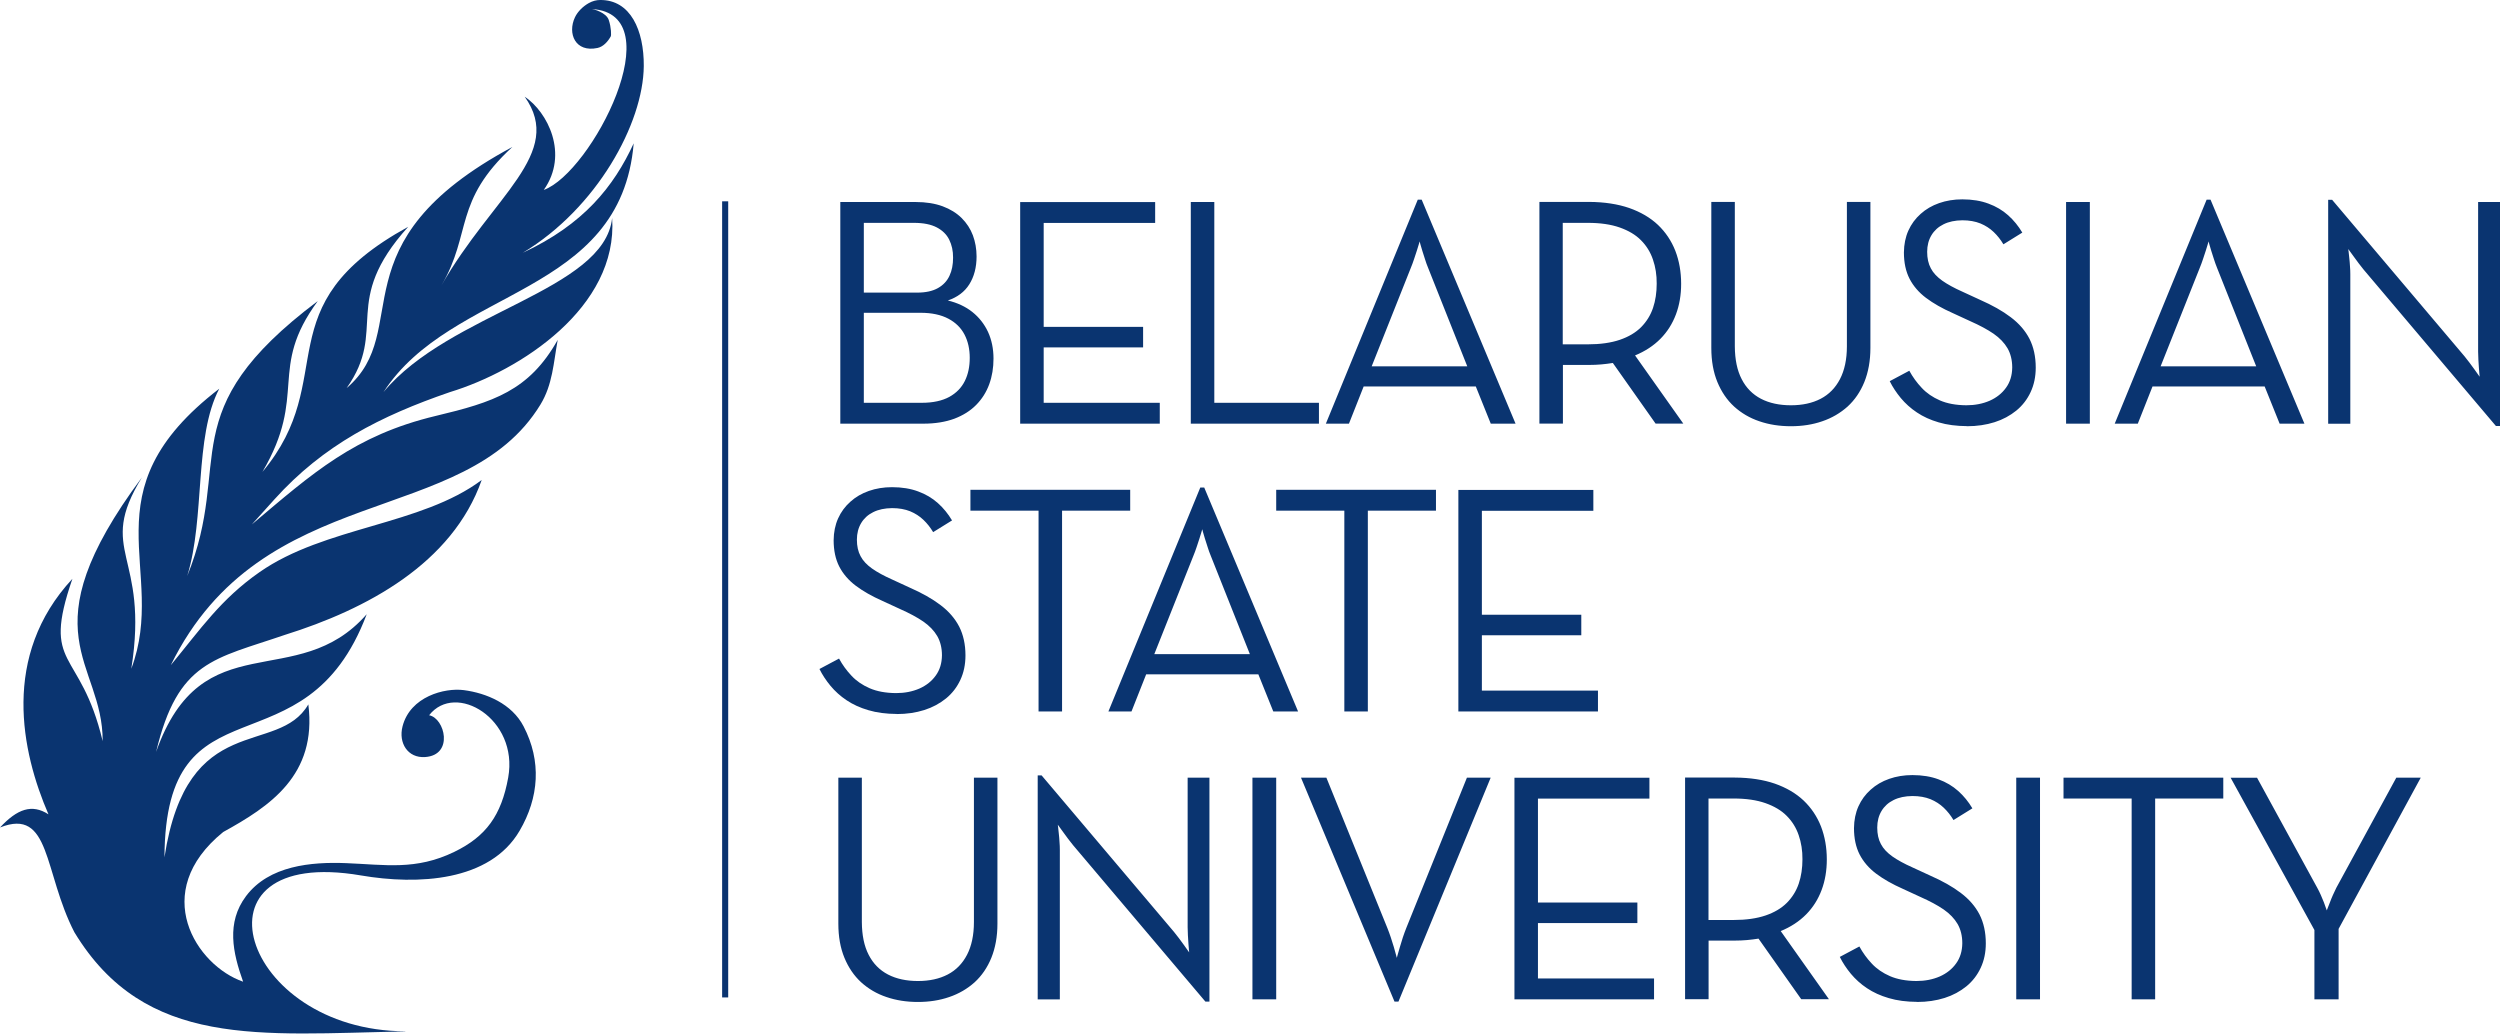
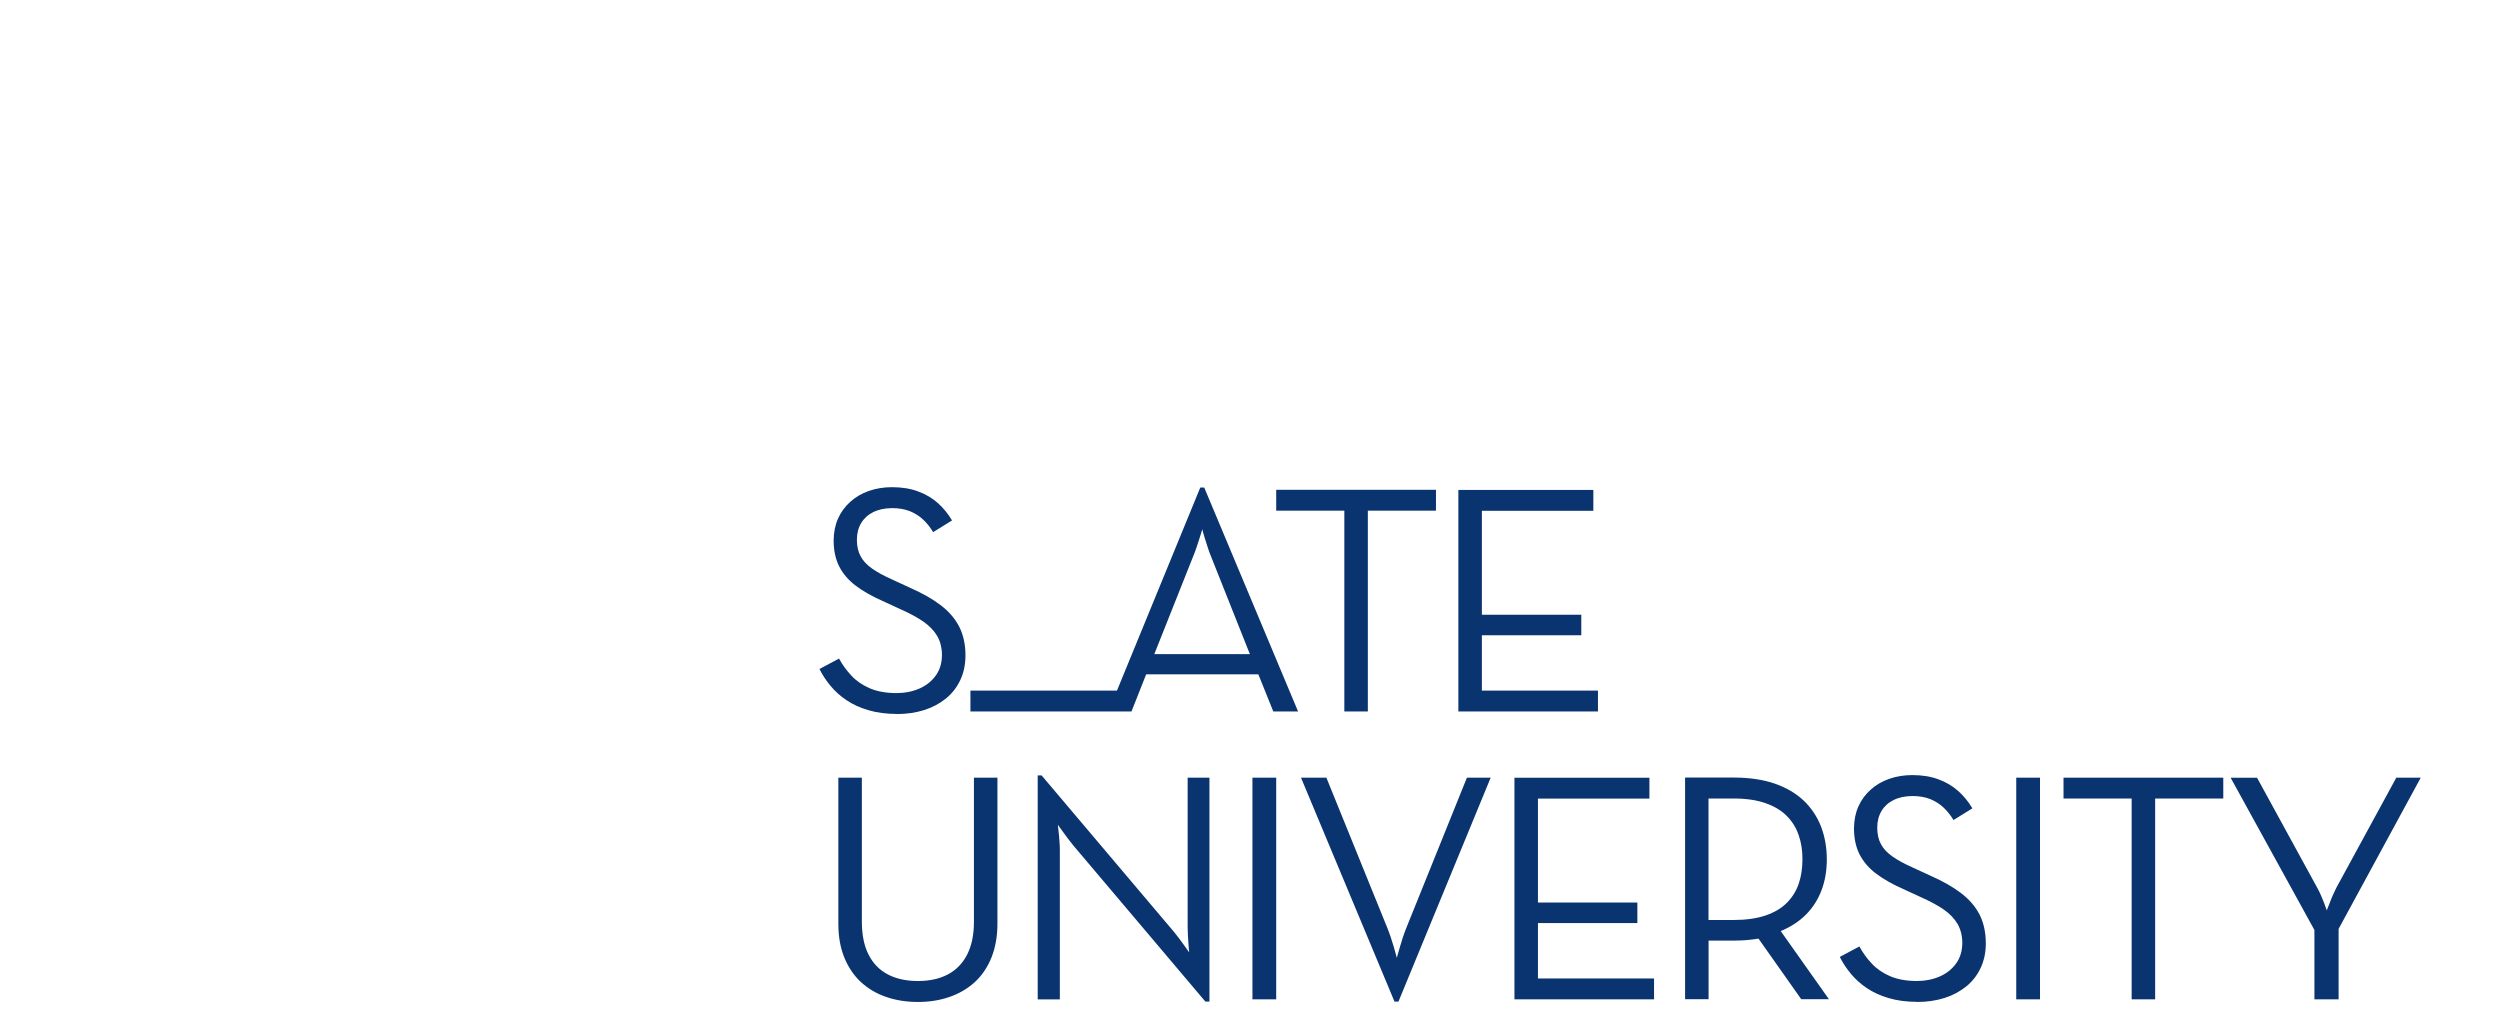
<svg xmlns="http://www.w3.org/2000/svg" id="_Слой_1" data-name="Слой_1" version="1.1" viewBox="812.99 479.99 292.45 120.9">
  <defs>
    <style>
      .st0, .st1 {
        fill: #0a3470;
      }

      .st2 {
        fill: none;
        stroke: #0a3370;
        stroke-miterlimit: 22.93;
        stroke-width: .71px;
      }

      .st1 {
        fill-rule: evenodd;
      }
    </style>
  </defs>
-   <line class="st2" x1="897.82" y1="596.67" x2="897.82" y2="503.54" />
-   <path class="st0" d="M911.29,529.55h9.72c1.38,0,2.59-.2,3.62-.58,1.02-.39,1.87-.92,2.55-1.61.68-.69,1.19-1.49,1.53-2.42.34-.93.5-1.93.5-3.01,0-1.15-.22-2.19-.64-3.11-.43-.92-1.04-1.7-1.83-2.33-.79-.63-1.75-1.08-2.87-1.35,1.11-.38,1.95-1,2.51-1.89.56-.89.85-1.98.85-3.26,0-.88-.15-1.71-.43-2.47-.29-.77-.73-1.44-1.32-2.03-.59-.58-1.33-1.04-2.22-1.37-.9-.33-1.95-.5-3.16-.5h-8.81v25.93h0ZM914.04,514.22v-8.16h5.87c1.1,0,1.99.18,2.66.53.67.35,1.16.83,1.46,1.44.3.61.46,1.32.45,2.11,0,.79-.13,1.5-.42,2.11-.28.61-.73,1.09-1.35,1.44-.62.35-1.43.53-2.43.53h-6.25ZM914.04,527.11v-10.53h6.64c1.32,0,2.4.24,3.25.69.85.45,1.48,1.07,1.89,1.86.41.79.61,1.7.61,2.72,0,1.01-.18,1.91-.57,2.7-.39.79-.99,1.41-1.82,1.87-.83.45-1.9.69-3.22.69h-6.79ZM932.34,529.55h16.32v-2.44h-13.58v-6.48h11.63v-2.4h-11.63v-12.16h13.04v-2.44h-15.79v25.93h0ZM952.29,529.55h14.99v-2.44h-12.24v-23.49h-2.75v25.93h0ZM968.08,529.55h2.71l1.72-4.35h13.12l1.75,4.35h2.9l-10.98-26.2h-.46l-10.75,26.2h0ZM973.45,522.84l4.58-11.52c.13-.31.25-.64.37-1,.12-.36.24-.69.33-1,.1-.32.18-.57.24-.78.06-.2.09-.3.09-.31,0,0,.03.11.08.31.06.2.13.46.23.78.1.32.2.65.32,1,.11.36.23.69.36,1l4.58,11.52h-11.17ZM1004.23,521.58c1.19-.49,2.19-1.14,3-1.96.8-.81,1.4-1.76,1.81-2.85.41-1.09.61-2.28.61-3.58,0-1.4-.23-2.69-.68-3.86-.46-1.17-1.14-2.18-2.03-3.03-.9-.85-2.03-1.51-3.37-1.98-1.34-.46-2.9-.7-4.67-.71h-5.83v25.93h2.75v-6.86h3.09c.46,0,.92-.02,1.39-.06.46-.04.92-.1,1.36-.17l5,7.09h3.24l-5.64-7.97h0ZM995.8,520.28v-14.22h2.94c1.46,0,2.69.18,3.72.54,1.02.36,1.86.85,2.49,1.49.64.64,1.11,1.4,1.4,2.26.3.86.45,1.81.44,2.83,0,1.02-.14,1.97-.43,2.83-.29.86-.76,1.61-1.39,2.25-.64.64-1.47,1.13-2.49,1.48-1.03.35-2.28.53-3.74.53h-2.94ZM1022.49,529.85c1.32,0,2.55-.19,3.67-.58,1.12-.38,2.11-.96,2.96-1.72.84-.77,1.49-1.72,1.96-2.87.46-1.14.71-2.47.71-3.99v-17.08h-2.75v16.89c0,1.54-.28,2.82-.81,3.84-.53,1.02-1.28,1.79-2.26,2.3-.98.51-2.14.76-3.48.76s-2.52-.25-3.5-.76c-.98-.51-1.74-1.28-2.26-2.3-.53-1.02-.79-2.3-.8-3.84v-16.89h-2.75v17.08c0,1.52.24,2.85.71,3.99.47,1.14,1.12,2.1,1.96,2.87.84.76,1.82,1.34,2.95,1.72,1.13.39,2.36.58,3.69.58h0ZM1043.09,529.85c1.17,0,2.24-.16,3.22-.47.98-.31,1.82-.77,2.55-1.36.72-.59,1.28-1.32,1.67-2.16.4-.85.6-1.81.6-2.87,0-1.29-.25-2.41-.73-3.36-.49-.95-1.22-1.8-2.19-2.53-.97-.74-2.17-1.41-3.6-2.04l-2.06-.95c-.97-.43-1.75-.86-2.36-1.29-.6-.43-1.05-.9-1.33-1.44-.29-.53-.43-1.18-.43-1.93,0-.74.17-1.39.5-1.94.33-.55.8-.98,1.41-1.28.62-.31,1.35-.46,2.21-.47.81,0,1.51.13,2.11.37.6.25,1.11.58,1.55,1,.44.42.82.9,1.14,1.44l2.21-1.37c-.46-.77-1-1.44-1.66-2.03-.65-.58-1.42-1.04-2.3-1.36-.88-.33-1.9-.5-3.06-.5-.98,0-1.88.15-2.71.44-.83.29-1.55.71-2.16,1.26-.62.55-1.1,1.2-1.44,1.96-.34.76-.51,1.61-.52,2.55,0,1.2.22,2.22.66,3.08.44.85,1.08,1.6,1.93,2.24.85.64,1.89,1.23,3.13,1.78l2.06.95c1.08.48,1.98.96,2.71,1.46.72.5,1.26,1.07,1.63,1.7.36.63.55,1.38.55,2.25-.01.92-.25,1.71-.72,2.36-.47.66-1.11,1.17-1.92,1.53-.81.35-1.72.53-2.73.53-1.21-.01-2.24-.2-3.09-.57s-1.55-.85-2.12-1.46c-.58-.61-1.06-1.28-1.46-2.01l-2.29,1.22c.34.69.78,1.35,1.3,1.98.52.62,1.14,1.19,1.88,1.68.73.49,1.58.88,2.55,1.16.97.29,2.07.43,3.31.44h0ZM1054.68,529.55h2.78v-25.93h-2.78v25.93h0ZM1060.36,529.55h2.71l1.72-4.35h13.12l1.75,4.35h2.9l-10.98-26.2h-.46l-10.75,26.2h0ZM1065.74,522.84l4.58-11.52c.13-.31.25-.64.37-1,.12-.36.24-.69.33-1,.1-.32.18-.57.24-.78.06-.2.09-.3.09-.31,0,0,.03.11.08.31.06.2.13.46.23.78.1.32.2.65.32,1,.11.36.24.69.36,1l4.58,11.52h-11.17ZM1104.98,529.82h.46v-26.2h-2.56v17.5c0,.29.01.59.03.93.02.33.04.65.06.95.03.31.04.56.06.75.02.2.03.3.03.31,0,0-.06-.09-.18-.25-.11-.16-.27-.37-.44-.62-.18-.25-.38-.51-.58-.79-.2-.27-.4-.52-.58-.74l-15.48-18.3h-.46v26.2h2.59v-17.5c0-.29-.01-.59-.04-.93-.02-.33-.04-.65-.08-.95-.03-.31-.06-.56-.08-.75-.03-.2-.04-.3-.04-.31,0,0,.06.09.18.25.11.16.27.37.45.62.18.25.38.51.58.79.2.27.4.52.58.74l15.48,18.3h0Z" />
-   <path class="st0" d="M917.89,563.52c1.17,0,2.24-.16,3.22-.47.98-.31,1.82-.77,2.55-1.36.72-.59,1.28-1.32,1.67-2.16.4-.85.6-1.81.6-2.87,0-1.29-.25-2.41-.73-3.36-.49-.95-1.22-1.8-2.19-2.53-.97-.74-2.17-1.41-3.6-2.04l-2.06-.95c-.97-.43-1.75-.86-2.36-1.29-.6-.43-1.05-.9-1.33-1.44-.29-.53-.43-1.18-.43-1.93,0-.74.17-1.39.5-1.94.33-.55.8-.98,1.41-1.28.62-.31,1.35-.46,2.21-.47.81,0,1.51.13,2.11.37.6.25,1.11.58,1.55,1,.44.42.82.9,1.14,1.44l2.21-1.37c-.46-.77-1-1.44-1.66-2.03-.65-.58-1.42-1.04-2.3-1.36-.88-.33-1.9-.5-3.06-.5-.98,0-1.88.15-2.71.44-.83.29-1.55.71-2.16,1.26-.62.55-1.1,1.2-1.44,1.96-.34.76-.51,1.61-.52,2.55,0,1.19.22,2.22.66,3.08.44.85,1.08,1.6,1.93,2.24.85.64,1.89,1.23,3.13,1.78l2.06.95c1.08.48,1.98.96,2.71,1.46.72.5,1.26,1.07,1.63,1.7.36.63.55,1.38.55,2.25-.01.92-.25,1.71-.72,2.36-.47.66-1.11,1.17-1.92,1.53-.81.35-1.72.53-2.73.53-1.21-.01-2.24-.2-3.09-.57-.85-.37-1.55-.85-2.12-1.46-.58-.61-1.06-1.28-1.46-2.01l-2.29,1.22c.34.69.78,1.35,1.3,1.98.52.62,1.14,1.19,1.88,1.68.73.49,1.58.88,2.55,1.16.97.29,2.07.43,3.31.44h0ZM934.48,563.22h2.75v-23.49h7.97v-2.44h-18.69v2.44h7.97v23.49h0ZM942.64,563.22h2.71l1.72-4.35h13.12l1.75,4.35h2.9l-10.98-26.2h-.46l-10.75,26.2h0ZM948.02,556.51l4.58-11.52c.13-.31.25-.64.37-1,.12-.36.24-.69.33-1,.1-.32.18-.57.24-.78.06-.2.09-.31.09-.31,0,0,.03.11.08.31.06.2.13.46.23.78.1.32.2.65.32,1,.11.36.23.69.36,1l4.58,11.52h-11.17ZM970.25,563.22h2.75v-23.49h7.97v-2.44h-18.69v2.44h7.97v23.49h0ZM983.6,563.22h16.32v-2.44h-13.58v-6.48h11.63v-2.4h-11.63v-12.16h13.04v-2.44h-15.79v25.93h0Z" />
+   <path class="st0" d="M917.89,563.52c1.17,0,2.24-.16,3.22-.47.98-.31,1.82-.77,2.55-1.36.72-.59,1.28-1.32,1.67-2.16.4-.85.6-1.81.6-2.87,0-1.29-.25-2.41-.73-3.36-.49-.95-1.22-1.8-2.19-2.53-.97-.74-2.17-1.41-3.6-2.04l-2.06-.95c-.97-.43-1.75-.86-2.36-1.29-.6-.43-1.05-.9-1.33-1.44-.29-.53-.43-1.18-.43-1.93,0-.74.17-1.39.5-1.94.33-.55.8-.98,1.41-1.28.62-.31,1.35-.46,2.21-.47.81,0,1.51.13,2.11.37.6.25,1.11.58,1.55,1,.44.42.82.9,1.14,1.44l2.21-1.37c-.46-.77-1-1.44-1.66-2.03-.65-.58-1.42-1.04-2.3-1.36-.88-.33-1.9-.5-3.06-.5-.98,0-1.88.15-2.71.44-.83.29-1.55.71-2.16,1.26-.62.55-1.1,1.2-1.44,1.96-.34.76-.51,1.61-.52,2.55,0,1.19.22,2.22.66,3.08.44.85,1.08,1.6,1.93,2.24.85.64,1.89,1.23,3.13,1.78l2.06.95c1.08.48,1.98.96,2.71,1.46.72.5,1.26,1.07,1.63,1.7.36.63.55,1.38.55,2.25-.01.92-.25,1.71-.72,2.36-.47.66-1.11,1.17-1.92,1.53-.81.35-1.72.53-2.73.53-1.21-.01-2.24-.2-3.09-.57-.85-.37-1.55-.85-2.12-1.46-.58-.61-1.06-1.28-1.46-2.01l-2.29,1.22c.34.69.78,1.35,1.3,1.98.52.62,1.14,1.19,1.88,1.68.73.49,1.58.88,2.55,1.16.97.29,2.07.43,3.31.44h0ZM934.48,563.22h2.75h7.97v-2.44h-18.69v2.44h7.97v23.49h0ZM942.64,563.22h2.71l1.72-4.35h13.12l1.75,4.35h2.9l-10.98-26.2h-.46l-10.75,26.2h0ZM948.02,556.51l4.58-11.52c.13-.31.25-.64.37-1,.12-.36.24-.69.33-1,.1-.32.18-.57.24-.78.06-.2.09-.31.09-.31,0,0,.03.11.08.31.06.2.13.46.23.78.1.32.2.65.32,1,.11.36.23.69.36,1l4.58,11.52h-11.17ZM970.25,563.22h2.75v-23.49h7.97v-2.44h-18.69v2.44h7.97v23.49h0ZM983.6,563.22h16.32v-2.44h-13.58v-6.48h11.63v-2.4h-11.63v-12.16h13.04v-2.44h-15.79v25.93h0Z" />
  <path class="st0" d="M920.37,597.2c1.32,0,2.55-.19,3.67-.58,1.12-.38,2.11-.96,2.96-1.72.84-.77,1.49-1.72,1.96-2.87.46-1.14.71-2.47.71-3.99v-17.08h-2.75v16.89c0,1.54-.28,2.82-.81,3.84-.53,1.02-1.28,1.79-2.26,2.3-.98.51-2.14.76-3.48.76s-2.52-.25-3.5-.76c-.98-.51-1.74-1.28-2.26-2.3-.53-1.02-.79-2.3-.8-3.84v-16.89h-2.75v17.08c0,1.52.24,2.85.71,3.99.47,1.14,1.12,2.1,1.96,2.87.84.76,1.82,1.34,2.95,1.72,1.13.39,2.36.58,3.69.58h0ZM954.01,597.16h.46v-26.2h-2.55v17.5c0,.29.01.59.03.93.02.33.04.65.06.95.03.3.04.56.06.75.02.2.03.3.03.31,0,0-.06-.09-.18-.25-.11-.16-.27-.37-.44-.62-.18-.25-.38-.51-.58-.79-.2-.27-.4-.52-.58-.74l-15.48-18.3h-.46v26.2h2.59v-17.5c0-.29-.01-.59-.04-.93-.02-.33-.04-.65-.08-.95-.03-.3-.06-.56-.08-.75-.03-.2-.04-.3-.04-.31,0,0,.06.09.18.25.11.16.27.37.45.62.18.25.38.51.58.79.2.27.4.52.58.74l15.48,18.3h0ZM959.5,596.89h2.78v-25.93h-2.78v25.93h0ZM976.12,597.16h.46l10.79-26.2h-2.78l-7.09,17.58c-.13.33-.27.7-.4,1.09-.13.4-.25.78-.35,1.14-.11.37-.2.67-.26.9-.06.24-.1.36-.1.37,0,0-.03-.13-.1-.37-.06-.24-.15-.53-.25-.9-.11-.36-.23-.74-.36-1.14-.13-.39-.27-.76-.4-1.09l-7.13-17.58h-2.97l10.94,26.2h0ZM990.16,596.89h16.32v-2.44h-13.58v-6.48h11.63v-2.4h-11.63v-12.16h13.04v-2.44h-15.79v25.93h0ZM1021.27,588.92c1.19-.49,2.19-1.14,3-1.96.8-.81,1.4-1.76,1.81-2.85.41-1.09.61-2.28.61-3.58,0-1.4-.23-2.69-.68-3.86-.46-1.17-1.14-2.18-2.03-3.03-.9-.85-2.03-1.51-3.37-1.98-1.34-.46-2.9-.7-4.67-.71h-5.83v25.93h2.75v-6.86h3.09c.46,0,.92-.02,1.39-.06.46-.04.92-.1,1.36-.17l5,7.09h3.24l-5.64-7.97h0ZM1012.85,587.62v-14.22h2.94c1.46,0,2.69.18,3.72.54,1.02.36,1.86.85,2.49,1.49.64.64,1.11,1.4,1.4,2.26.3.86.45,1.81.44,2.83,0,1.02-.14,1.97-.43,2.83-.29.86-.76,1.61-1.39,2.25-.64.64-1.47,1.13-2.49,1.48-1.03.35-2.28.53-3.74.53h-2.94ZM1037.25,597.2c1.17,0,2.24-.16,3.22-.47.98-.31,1.82-.77,2.55-1.36.72-.59,1.28-1.32,1.67-2.16.4-.85.6-1.8.6-2.87,0-1.29-.25-2.41-.73-3.36-.49-.95-1.22-1.8-2.19-2.53-.97-.74-2.17-1.41-3.6-2.04l-2.06-.95c-.97-.43-1.75-.86-2.36-1.29-.6-.43-1.05-.9-1.33-1.44-.29-.53-.43-1.18-.43-1.93,0-.74.17-1.39.5-1.94.33-.55.8-.98,1.41-1.28.62-.31,1.35-.46,2.21-.47.81,0,1.51.13,2.11.37.6.25,1.11.58,1.55,1,.44.42.82.9,1.14,1.44l2.21-1.37c-.46-.77-1-1.44-1.66-2.03-.65-.58-1.42-1.04-2.3-1.36-.88-.33-1.9-.5-3.06-.5-.98,0-1.88.15-2.71.44-.83.29-1.55.71-2.16,1.26-.62.55-1.1,1.2-1.44,1.96-.34.76-.51,1.61-.52,2.55,0,1.19.22,2.22.66,3.08.44.85,1.08,1.6,1.93,2.24.85.64,1.89,1.23,3.13,1.78l2.06.95c1.08.48,1.98.96,2.71,1.46.72.5,1.26,1.07,1.63,1.7.36.63.55,1.38.55,2.25-.01.92-.25,1.71-.72,2.36-.47.66-1.11,1.17-1.92,1.53-.81.35-1.72.53-2.73.53-1.21-.01-2.24-.2-3.09-.57-.85-.37-1.55-.85-2.12-1.46-.58-.61-1.06-1.28-1.46-2.01l-2.29,1.22c.34.69.78,1.35,1.3,1.98.52.62,1.14,1.19,1.88,1.68.73.49,1.58.88,2.55,1.16.97.29,2.07.43,3.31.44h0ZM1048.85,596.89h2.78v-25.93h-2.78v25.93h0ZM1062.35,596.89h2.75v-23.49h7.97v-2.44h-18.69v2.44h7.97v23.49h0ZM1083.74,596.89h2.82v-8.24l9.61-17.69h-2.86l-7.02,12.89c-.13.26-.27.55-.4.85-.13.3-.25.58-.35.86-.11.27-.2.49-.26.66-.06.17-.1.26-.1.27,0,0-.03-.1-.1-.27-.06-.17-.14-.4-.24-.67-.11-.27-.22-.55-.36-.86-.13-.3-.27-.57-.41-.83l-7.05-12.89h-3.09l9.8,17.81v8.12h0Z" />
-   <path class="st1" d="M860.4,600.65c-16.98.31-30.43,2.05-38.71-11.61-3.63-7.04-2.73-14.63-8.7-12.25,2.02-2.17,3.73-2.79,5.67-1.54-3.17-7.32-5.56-18.55,2.8-27.55-3.67,10.62.91,7.96,3.54,18.99.04-9.38-9.07-12.48,4.59-30.85-5.39,8.78.91,8.85-1.24,22.38,4.35-11.63-5.5-20.64,10.29-32.76-2.97,5.64-1.63,15.07-3.75,21.91,5.48-13.47-2-19.18,15.27-32.16-5.87,8-1.12,10.86-6.47,19.98,9.2-10.99.05-19.34,17.05-28.67-7.96,8.84-2.32,11.96-7.2,18.87,7.99-6.84-1.62-16.93,19.39-28.21-6.93,6.37-4.71,10.07-8.3,16.2,5.99-10.49,14.46-15.43,9.74-22.08,2.67,1.78,5.2,6.71,2.23,10.91,5.59-2.02,15.16-20.59,5.64-21.16.14,0,1.66.39,1.96,1.27.31.92.3,1.82.24,1.92-.36.65-.9,1.22-1.55,1.36-2.6.56-3.54-1.69-2.64-3.59.31-.66.94-1.28,1.62-1.66.45-.25.91-.36,1.31-.36,3.58-.04,5.15,3.56,5.12,7.73-.06,6.73-5.5,16.63-14.15,21.84,7.11-3.32,10.63-7.73,12.97-12.8-1.51,17.92-21.28,16.77-29.27,29.1,7.71-9.33,25.83-11.84,26.75-20.37.7,10.46-10.74,17.86-18.98,20.37-8.11,2.79-14.78,6.17-20.53,12.55l-2.64,2.93c7.11-6,12-10.42,21.53-12.7,6.7-1.6,10.91-2.93,14.25-8.89-.49,2.68-.59,5.23-2.02,7.57-8.91,14.59-32.51,8.64-43.24,30.48,3.52-4.26,5.83-7.7,10.38-10.88,7.64-5.34,18.91-5.47,25.99-10.78-3.44,9.78-13.47,15.13-23.03,18.12-8.26,2.84-12.51,3.01-15.06,13.69,5.4-15.3,16.48-6.77,24.64-16.11-7.25,19.22-23.57,6.72-23.66,28.44,2.66-17.4,13.24-11.7,16.83-17.89,1.04,8.3-4.54,11.94-9.96,14.93-8.7,7.06-3.14,15.62,2.33,17.51-1.21-3.39-1.99-6.9.34-10.01,2.69-3.58,7.63-4.02,11.7-3.86,4.59.18,8.16.87,12.67-1.32,3.71-1.8,5.5-4.27,6.3-8.69,1.24-6.87-6.17-11.25-9.25-7.29,1.84.34,2.91,4.66-.47,4.89-2.03.14-3.14-1.65-2.64-3.59.9-3.5,4.93-4.53,7.16-4.24,2.67.35,5.63,1.6,7,4.24,2.12,4.07,1.81,8.33-.47,12.22-3.47,5.94-11.89,6.36-18.55,5.22-20.77-3.56-14.07,18.18,5.18,18.23h0Z" />
</svg>